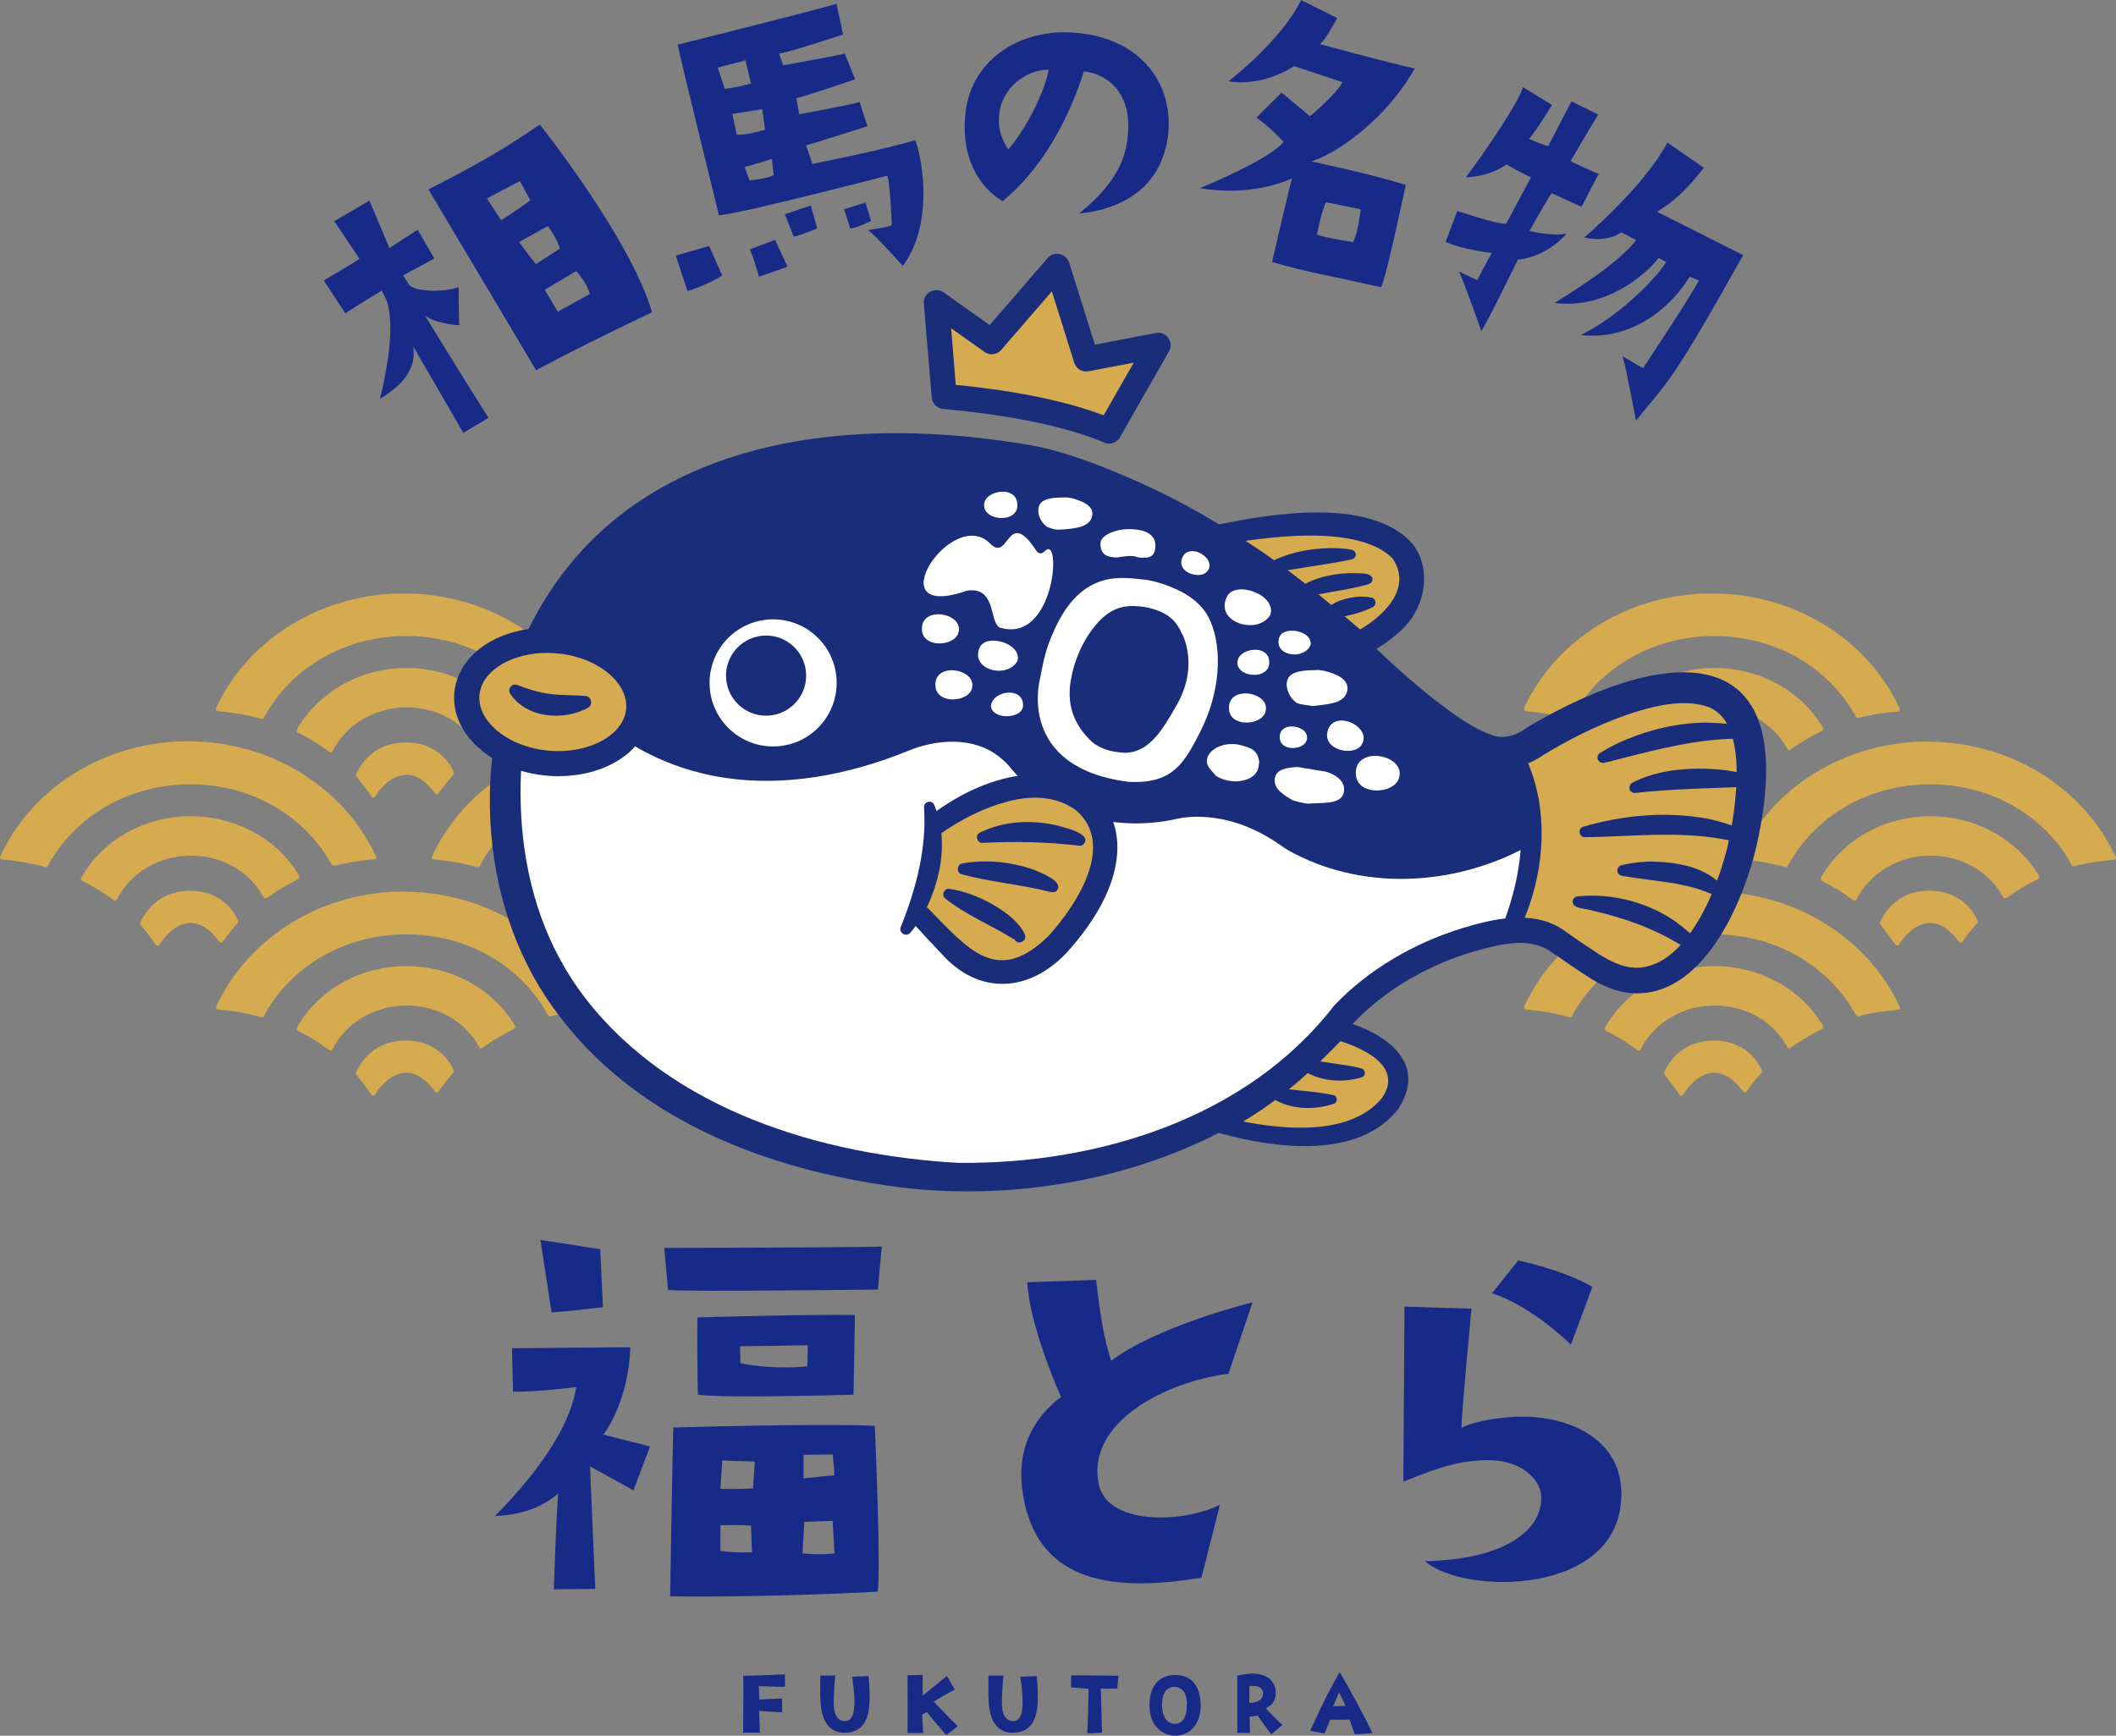
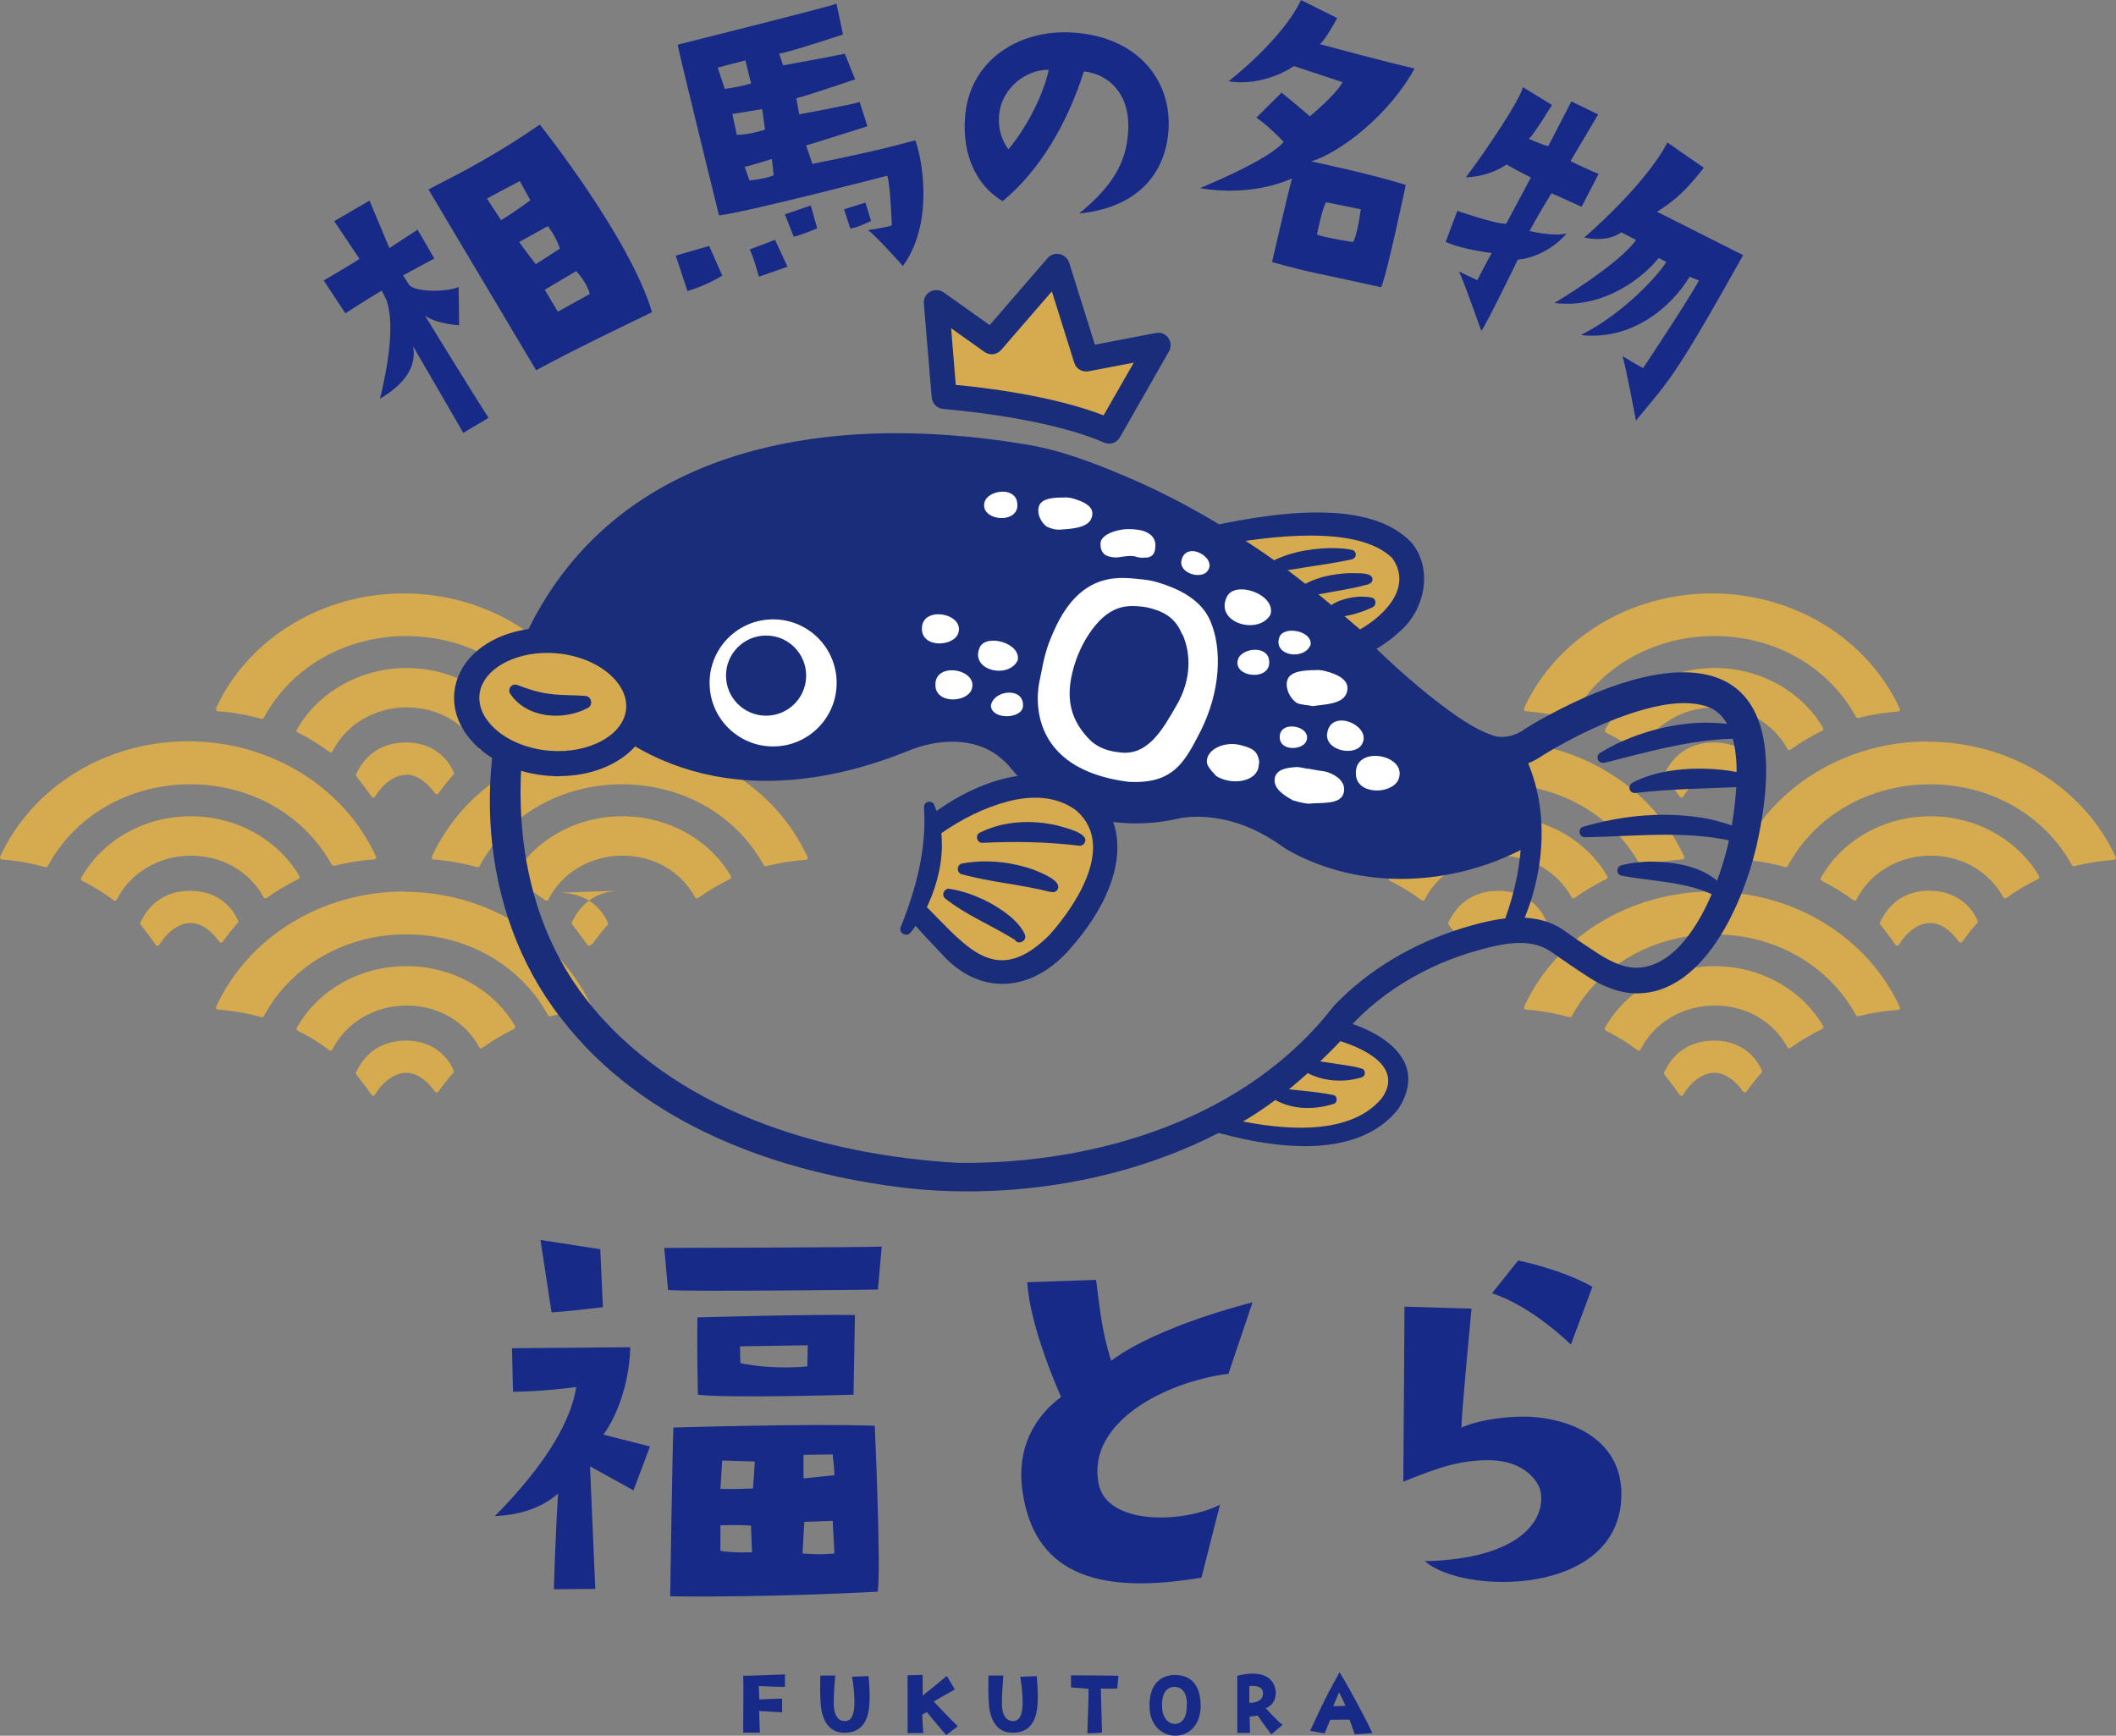
<svg xmlns="http://www.w3.org/2000/svg" id="_レイヤー_2" data-name="レイヤー 2" viewBox="0 0 249.75 204.86">
  <rect x="0" y="0" width="249.75" height="204.86" fill="#808080" stroke="none" />
  <defs>
    <style>
      .cls-1 {
        fill: #fff;
      }

      .cls-2 {
        fill: #172a88;
      }

      .cls-3 {
        fill: #d6aa4e;
      }

      .cls-4 {
        fill: #192d7a;
      }
    </style>
  </defs>
  <g id="_レイヤー_1-2" data-name="レイヤー 1">
    <g>
      <g>
        <path class="cls-2" d="M54.13,33.86l.06,4.53s-2.65-.13-4.04-1.15c0,0,5.56,9.05,7.51,12.08l-2.98,1.77s-5.67-9.81-5.91-10.2c.43,2.61-1.26,4.59-3.92,6.17,1.29-5.29,1.59-9.36.75-11.68l-.55-1.09s-2.64,1.61-4.29,2.69l-2.55-3.88s3.47-2.01,4.22-2.55l-2.98-4.45,4.16-2.42,2.35,5.6,3.33-2.17,1.97,3.4-3.68,1.99.74,1.17c.99.92,4.76.73,5.81.2ZM63.72,14.71s10.66,13.37,13.24,22.14c0,0-9.13,4.35-13.68,6.85l-12.71-21.34c4.18-2.14,8.15-4.21,13.15-7.66ZM59.13,25.99c1.44-.85,3.47-2.35,3.47-2.35l-1.25-2.27-3.88,2.06,1.67,2.56ZM64.66,26.69l-3.37,1.86c.34.58,1.95,2.63,1.95,2.63l2.85-1.84c-.5-1.5-1.43-2.65-1.43-2.65ZM68,32l-3.7,2.2,1.54,2.59,3.77-2.09c-.3-1.33-1.6-2.7-1.6-2.7Z" />
        <path class="cls-2" d="M79.76,30.17l3.94-1.14,1.55,3.49s-1.67,1.1-4.11,1.83l-1.38-4.18ZM79.99,5.27S98.2.73,98.73.43l.77,3.64s-6.61,2.19-7.54,2.25l.47,1.39s5.69-1.02,7.28-1.37l1.22,3.02s-5.8,1.99-6.94,2.23l.34,1.9s6.68-1.22,7.13-1.46l.92,2.87s-6.59,2.1-7.24,2.26l.75,2.18c7.39-1.48,9.52-2.09,12.15-2.78.92,2.53,2.11,9.94-1.47,14.83,0,0-3.46-3.88-4.14-4.23,0,0,2.45-.35,2.83-.57,0,0-.17-4.87-.54-5.85,0,0-16.96,4.4-19.86,4.68,0,0-4.62-18.75-4.88-20.15ZM84.71,7.98l.83,2.51c1.71-.21,3.11-.64,3.11-.64l-.67-2.72-3.28.85ZM89.96,12.88l-3.52.57.52,2.46c1.51.01,3.34-.61,3.34-.61l-.34-2.41ZM91.11,18.76s-2.95.94-3.22.92l.57,1.62s1.94-.18,2.86-.62l-.22-1.93ZM92.95,31.48l-3.37,1.18c-.82-2.81-.76-2.4-1.09-3.22l2.99-1.13,1.47,3.17ZM96.45,26.95s-1.83.8-2.77.98l-1.04-2.63,3.06-1.05.75,2.7ZM102.15,23.91l.66,2.16s-1.65.84-2.45.9l-.73-2.27,2.52-.79Z" />
        <path class="cls-2" d="M133.17,14.89c.06-3.89-2.36-6.16-5.24-6.46-1.95,6.18-5.27,11.77-9.59,15.31-2.88-1.68-4.79-5.2-4.44-9.84.44-6.65,6.19-10.39,12.5-10.07,7.9.41,12.02,5.69,11.5,11.79-.52,5.6-4.38,8.97-10.53,9.58,4.53-3.7,5.75-6.71,5.81-10.31ZM123.78,8.24c-2.01-.09-5.15,1.49-5.79,4.83-.3,1.8.15,3.35,1.03,4.56,2.48-2.96,4.29-7.01,4.76-9.39Z" />
        <path class="cls-2" d="M151.49,16.73s-1.54-1.69-3.2-2.85l2.97-2.95s2.81,2.29,3.34,2.8c0,0,3.14-2.61,3.86-4.03l-5.74-1.9s-3.41,2.46-7.72,1.8c0,0,6.29-4.84,8.56-9.59l4.27,2.12s-1.44,2.67-2.05,3.08c0,0,8.03,2.18,11.18,2.87-2.94,5.41-8.66,9.86-12.19,10.97,0,0,7.36,1.55,11.15,2.78,0,0-2.25,10.72-2.91,12.07-8.16-1.82-8.12-1.64-12.87-2.97,0,0,1.84-8.03,2.36-9.88,0,0-4.48,2.26-10.87,1.15,0,0,8.2-3.32,9.87-5.46ZM155.44,27.7c1.15.4,4.26.87,4.26.87.54-.86.91-3.87.91-3.87l-4.1-.83c-.5.87-1.07,3.83-1.07,3.83Z" />
        <path class="cls-2" d="M177.77,26.41l2.92-5.46s-1.24-.6-2.88-1.54c0,0-1.81,1.41-4.79,1.52,2.59-3.46,6.33-9.06,6.73-10.64l3.43,2.1s-2.14,3.5-2.73,4c0,0,1.84.81,2.29.85l2.73-5.27,3.16,1.54-3.27,5.51s2.71,1.31,3.33,1.49l-2.02,3.9s-3.23-1.48-3.55-1.6c0,0-1.42,2.28-2.59,4.45,0,0,2.83.71,4.37.29-.7.91-2.86,2.8-5.75,3.1,0,0-3.73,7.67-4.31,8.41,0,0-1.94-5.52-2.63-7.01l2.15,1.02s1.27-2.45,1.71-3.21c0,0-3.34-.36-5.44-1.31l1.38-3.66s4.47,1.56,5.76,1.52ZM205.74,30.11c-8.44,15.12-8.88,14.89-12.65,19.53,0,0-1.13-6.09-1.58-7.6,0,0,2.15,1.3,2.43,1.4,0,0,5.5-8.26,6.58-10.34l-1.1-.43c-2.28,3.76-6.97,7.55-12.83,6.87,5.01-2.49,9.28-7.2,10.07-8.63l-.89-.46c-1.66,2.11-6.33,6.05-12.3,5.31,0,0,7.54-4.48,9.64-7.44l-1.75-.9s-1.49,1.25-4.37.61c0,0,7.15-6.09,9.81-11.21l4.3,2.98c-2.21,2.81-3.31,3.75-5.51,5.2,0,0,9.38,4.71,10.16,5.12Z" />
      </g>
      <path class="cls-3" d="M56.56,88.41s.09.12.17.12.14,0,.19-.05c1.19-.85,2.45-1.59,3.75-2.23.07-.02.12-.09.12-.14v-.19c-2.56-4.37-7.48-7.08-12.82-7.08s-10.42,2.8-12.94,7.29c-.02.05-.05.12,0,.19s.07.12.12.14c1.33.66,2.56,1.42,3.73,2.3.05.02.09.05.14.05h.05c.07,0,.14-.07.17-.12,1.57-3.16,4.99-5.2,8.74-5.2s6.93,1.88,8.6,4.92Z" />
      <path class="cls-3" d="M47.96,91.43c1.16,0,2.37.78,3.4,2.23.05.07.12.09.19.09h0s.14-.05.19-.09c.45-.64,1.23-1.64,1.78-2.23.07-.07.07-.17.05-.26-.95-2.21-3.06-3.54-5.6-3.54-2.75,0-4.75,1.26-5.94,3.73-.05.09-.02.19.02.26.43.52,1.4,1.8,1.8,2.4.05.07.12.12.21.12h0s.17-.05.21-.12c1.02-1.64,2.37-2.56,3.68-2.56v-.02Z" />
      <path class="cls-3" d="M25.52,83.59s-.02.17,0,.24c.05.07.12.12.19.12,1.76.12,3.49.43,5.15.9h.07c.09,0,.17-.05.21-.12,3.18-5.96,9.62-9.66,16.81-9.66s13.51,3.66,16.74,9.55c.05.09.17.14.28.12,1.5-.4,3.09-.64,4.68-.76.07,0,.14-.05.19-.12s.05-.17,0-.24c-3.8-8.24-12.51-13.58-22.18-13.58s-18.38,5.32-22.18,13.58l.02-.02Z" />
      <path class="cls-3" d="M22.51,96.34c-5.46,0-10.42,2.8-12.94,7.29-.02.05-.05.12,0,.19,0,.07.07.12.12.14,1.33.66,2.56,1.42,3.73,2.3.05.02.09.05.14.05h.05c.07,0,.14-.07.17-.12,1.57-3.16,4.99-5.2,8.74-5.2s6.93,1.88,8.6,4.92c.02.07.09.12.17.12s.14,0,.19-.05c1.19-.85,2.45-1.59,3.75-2.23.07-.02.12-.09.12-.14v-.19c-2.56-4.37-7.48-7.08-12.82-7.08Z" />
      <path class="cls-3" d="M26.09,111.26h0s.14-.05.19-.09c.45-.64,1.23-1.64,1.78-2.23.07-.07.07-.17.05-.26-.95-2.21-3.06-3.54-5.6-3.54-2.75,0-4.75,1.26-5.94,3.73-.05.09-.02.19.02.26.43.52,1.4,1.8,1.8,2.4.05.07.14.09.21.12h0s.19-.07.24-.19c1.02-1.59,2.35-2.52,3.66-2.52,1.16,0,2.37.78,3.4,2.23.05.07.12.09.19.1Z" />
      <path class="cls-3" d="M39.22,102.07s.17.14.28.12c1.52-.4,3.09-.64,4.68-.76.07,0,.14-.05.19-.12s.05-.17,0-.24c-3.8-8.24-12.51-13.58-22.18-13.58S3.84,92.83.02,101.09c-.02.07-.02.17,0,.24.05.07.12.12.19.12,1.76.12,3.49.43,5.15.9h.07c.09,0,.17-.05.21-.12,3.18-5.96,9.62-9.66,16.81-9.66s13.51,3.66,16.74,9.55l.02-.05Z" />
      <path class="cls-3" d="M73.44,96.34c-5.46,0-10.42,2.8-12.94,7.29-.02.05-.05.12,0,.19,0,.07.07.12.12.14,1.33.66,2.56,1.42,3.73,2.3.05.02.09.05.14.05h.05c.07,0,.14-.07.17-.12,1.57-3.16,4.99-5.2,8.74-5.2s6.93,1.88,8.6,4.92c.02.07.09.12.17.12s.14,0,.19-.05c1.19-.85,2.45-1.59,3.75-2.23.07-.02.12-.09.12-.14v-.19c-2.56-4.37-7.48-7.08-12.82-7.08Z" />
-       <path class="cls-3" d="M73.44,105.11c-2.75,0-4.75,1.26-5.94,3.73-.05.09-.02.19.02.26.43.52,1.4,1.83,1.8,2.4.05.07.12.12.21.12h0s.17-.05.21-.12c1.02-1.64,2.37-2.56,3.68-2.56,1.16,0,2.37.78,3.4,2.23.05.07.12.09.19.09h0s.14-.05.19-.09c.45-.64,1.23-1.66,1.78-2.23.07-.07.07-.17.05-.26-.97-2.21-3.06-3.54-5.6-3.54v-.02Z" />
+       <path class="cls-3" d="M73.44,105.11c-2.75,0-4.75,1.26-5.94,3.73-.05.09-.02.19.02.26.43.52,1.4,1.83,1.8,2.4.05.07.12.12.21.12h0s.17-.05.21-.12h0s.14-.05.19-.09c.45-.64,1.23-1.66,1.78-2.23.07-.07.07-.17.05-.26-.97-2.21-3.06-3.54-5.6-3.54v-.02Z" />
      <path class="cls-3" d="M73.16,87.51c-9.66,0-18.38,5.32-22.18,13.58-.02.07-.02.17,0,.24.05.07.12.12.19.12,1.76.12,3.49.43,5.15.9h.07c.09,0,.17-.05.21-.12,3.18-5.96,9.62-9.66,16.81-9.66s13.51,3.66,16.74,9.55c.05.09.17.14.28.12,1.52-.4,3.09-.64,4.68-.76.07,0,.14-.05.19-.12s.05-.17,0-.24c-3.8-8.24-12.51-13.58-22.18-13.58l.02-.02Z" />
      <path class="cls-3" d="M47.96,114.03c-5.46,0-10.42,2.8-12.94,7.29-.02.05-.05.12,0,.19s.07.12.12.14c1.33.66,2.56,1.42,3.73,2.3.05.02.09.05.14.05h.05c.07,0,.14-.07.17-.12,1.57-3.16,4.99-5.2,8.74-5.2s6.93,1.88,8.6,4.92c.02.07.09.12.17.12s.14,0,.19-.05c1.19-.85,2.45-1.59,3.75-2.23.07-.02.12-.09.12-.14v-.19c-2.56-4.37-7.48-7.08-12.82-7.08Z" />
      <path class="cls-3" d="M47.96,122.82c-2.75,0-4.75,1.26-5.94,3.73-.05.09-.02.19.02.26.43.52,1.4,1.8,1.8,2.4.05.07.14.12.21.12.12,0,.19-.07.24-.19,1.02-1.59,2.35-2.52,3.66-2.52,1.16,0,2.37.78,3.4,2.23.05.07.12.09.19.09h0s.14-.05.19-.09c.45-.64,1.23-1.64,1.78-2.23.07-.07.07-.17.05-.26-.95-2.21-3.06-3.54-5.6-3.54Z" />
      <path class="cls-3" d="M47.7,105.22c-9.66,0-18.38,5.32-22.18,13.58-.02.07-.02.17,0,.24.05.07.12.12.19.12,1.76.12,3.49.43,5.15.9h.07c.09,0,.17-.05.21-.12,3.18-5.96,9.62-9.66,16.81-9.66s13.51,3.66,16.74,9.55c.05.09.17.14.28.12,1.52-.4,3.09-.64,4.68-.76.07,0,.14-.05.19-.12s.05-.17,0-.24c-3.8-8.24-12.51-13.58-22.18-13.58l.02-.02Z" />
      <path class="cls-3" d="M210.96,88.41s.09.12.17.12.14,0,.19-.05c1.19-.85,2.45-1.59,3.75-2.23.07-.02.12-.09.12-.14v-.19c-2.56-4.37-7.48-7.08-12.82-7.08s-10.42,2.8-12.94,7.29c-.02.05-.05.12,0,.19s.07.12.12.14c1.33.66,2.56,1.42,3.73,2.3.05.02.09.05.14.05h.05c.07,0,.14-.07.17-.12,1.57-3.16,4.99-5.2,8.74-5.2s6.93,1.88,8.6,4.92Z" />
      <path class="cls-3" d="M202.36,91.43c1.16,0,2.37.78,3.4,2.23.05.07.12.09.19.09h0s.14-.05.19-.09c.45-.64,1.23-1.64,1.78-2.23.07-.07.07-.17.05-.26-.95-2.21-3.06-3.54-5.6-3.54-2.75,0-4.75,1.26-5.94,3.73-.05.09-.02.19.02.26.43.52,1.4,1.8,1.8,2.4.05.07.12.12.21.12h0s.17-.05.21-.12c1.02-1.64,2.37-2.56,3.68-2.56v-.02Z" />
      <path class="cls-3" d="M179.9,83.59s-.02.17,0,.24c.05.07.12.12.19.12,1.76.12,3.49.43,5.15.9h.07c.09,0,.17-.05.21-.12,3.18-5.96,9.62-9.66,16.81-9.66s13.51,3.66,16.74,9.55c.05.09.17.14.28.12,1.5-.4,3.09-.64,4.68-.76.07,0,.14-.05.19-.12.05-.07.05-.17,0-.24-3.8-8.24-12.51-13.58-22.18-13.58s-18.38,5.32-22.18,13.58l.02-.02Z" />
      <path class="cls-3" d="M176.88,96.34c-5.46,0-10.42,2.8-12.94,7.29-.02.05-.05.12,0,.19,0,.07.07.12.12.14,1.33.66,2.56,1.42,3.73,2.3.05.02.09.05.14.05h.05c.07,0,.14-.07.17-.12,1.57-3.16,4.99-5.2,8.74-5.2s6.93,1.88,8.6,4.92c.02.07.09.12.17.12s.14,0,.19-.05c1.19-.85,2.45-1.59,3.75-2.23.07-.02.12-.09.12-.14v-.19c-2.56-4.37-7.48-7.08-12.82-7.08Z" />
      <path class="cls-3" d="M180.47,111.26h0s.14-.05.19-.09c.45-.64,1.23-1.64,1.78-2.23.07-.07.07-.17.05-.26-.95-2.21-3.06-3.54-5.6-3.54-2.75,0-4.75,1.26-5.94,3.73-.05.09-.02.19.02.26.43.52,1.4,1.8,1.8,2.4.05.07.14.09.21.12h0s.19-.07.24-.19c1.02-1.59,2.35-2.52,3.66-2.52,1.16,0,2.37.78,3.4,2.23.05.07.12.09.19.1Z" />
      <path class="cls-3" d="M193.62,102.07s.17.14.28.12c1.52-.4,3.09-.64,4.68-.76.07,0,.14-.05.19-.12s.05-.17,0-.24c-3.8-8.24-12.51-13.58-22.18-13.58s-18.38,5.32-22.18,13.58c-.02.07-.02.17,0,.24.05.07.12.12.19.12,1.76.12,3.49.43,5.15.9h.07c.09,0,.17-.05.21-.12,3.18-5.96,9.62-9.66,16.81-9.66s13.51,3.66,16.74,9.55l.02-.02Z" />
      <path class="cls-3" d="M227.84,96.34c-5.46,0-10.42,2.8-12.94,7.29-.02.05-.05.12,0,.19,0,.07.07.12.12.14,1.33.66,2.56,1.42,3.73,2.3.05.02.09.05.14.05h.05c.07,0,.14-.07.17-.12,1.57-3.16,4.99-5.2,8.74-5.2s6.93,1.88,8.6,4.92c.02.07.09.12.17.12s.14,0,.19-.05c1.19-.85,2.45-1.59,3.75-2.23.07-.02.12-.09.12-.14v-.19c-2.56-4.37-7.48-7.08-12.82-7.08Z" />
      <path class="cls-3" d="M227.84,105.11c-2.75,0-4.75,1.26-5.94,3.73-.05.09-.02.19.02.26.43.52,1.4,1.83,1.8,2.4.05.07.12.12.21.12h0s.17-.05.21-.12c1.02-1.64,2.37-2.56,3.68-2.56,1.16,0,2.37.78,3.4,2.23.05.07.12.09.19.09h0s.14-.05.19-.09c.45-.64,1.23-1.66,1.78-2.23.07-.07.07-.17.05-.26-.97-2.21-3.06-3.54-5.6-3.54v-.02Z" />
      <path class="cls-3" d="M227.56,87.51c-9.66,0-18.38,5.32-22.18,13.58-.02.07-.02.17,0,.24.05.07.12.12.19.12,1.76.12,3.49.43,5.15.9h.07c.09,0,.17-.05.21-.12,3.18-5.96,9.62-9.66,16.81-9.66s13.51,3.66,16.74,9.55c.05.09.17.14.28.12,1.52-.4,3.09-.64,4.68-.76.07,0,.14-.05.19-.12.05-.07.05-.17,0-.24-3.8-8.24-12.51-13.58-22.18-13.58l.02-.02Z" />
      <path class="cls-3" d="M202.36,114.03c-5.46,0-10.42,2.8-12.94,7.29-.02.05-.05.12,0,.19s.07.12.12.14c1.33.66,2.56,1.42,3.73,2.3.05.02.09.05.14.05h.05c.07,0,.14-.07.17-.12,1.57-3.16,4.99-5.2,8.74-5.2s6.93,1.88,8.6,4.92c.02.07.09.12.17.12s.14,0,.19-.05c1.19-.85,2.45-1.59,3.75-2.23.07-.02.12-.09.12-.14v-.19c-2.56-4.37-7.48-7.08-12.82-7.08Z" />
      <path class="cls-3" d="M202.36,122.82c-2.75,0-4.75,1.26-5.94,3.73-.05.09-.02.19.02.26.43.52,1.4,1.8,1.8,2.4.05.07.14.12.21.12.12,0,.19-.07.24-.19,1.02-1.59,2.35-2.52,3.66-2.52,1.16,0,2.37.78,3.4,2.23.05.07.12.09.19.09h0s.14-.05.19-.09c.45-.64,1.23-1.64,1.78-2.23.07-.07.07-.17.05-.26-.95-2.21-3.06-3.54-5.6-3.54Z" />
      <path class="cls-3" d="M202.08,105.22c-9.66,0-18.38,5.32-22.18,13.58-.02.07-.02.17,0,.24.05.07.12.12.19.12,1.76.12,3.49.43,5.15.9h.07c.09,0,.17-.05.21-.12,3.18-5.96,9.62-9.66,16.81-9.66s13.51,3.66,16.74,9.55c.05.09.17.14.28.12,1.52-.4,3.09-.64,4.68-.76.07,0,.14-.05.19-.12s.05-.17,0-.24c-3.8-8.24-12.51-13.58-22.18-13.58l.02-.02Z" />
      <path class="cls-2" d="M58.39,178.96c6.51-6.58,9.07-11.64,9.62-15.25,0,0-4.06.55-7.46.55l-.12-5.13,13.96-.12c-.12,5.06-2.11,8.95-3.18,10.31,0,0,3.02.78,5.51,1.4l-1.95,5.18c-2.74-1.52-4.45-2.46-5.13-2.83l.62,14.46-4.89.05s.21-6.91.5-11.3c-2.07,1.83-4.84,2.56-7.5,2.66l.02.02ZM63.8,146.35l7.05,1.09.31,6.84c-2.3.26-3.66.45-6.06.62l-1.31-8.57v.02ZM104.07,147.14l-.45,5.06s-22.49.28-24.77.05l-.45-4.96s24.6-.05,25.65-.17l.02.02ZM103.58,187.86s-12.42.71-24.48.55c0,0,.28-18.09.38-19.92,0,0,16.48-.5,23.77-.21,0,0,.78,17.6.33,19.59ZM82.37,164.61s-.12-5.34-.05-9.12c0,0,13.01-.38,18.59-.28l-.17,9.4s-15.03.45-18.36,0h-.02ZM89.09,172.5l-3.85-.12-.21,3.35c1.83.05,3.85-.05,3.85-.05l.21-3.18ZM88.76,183.18l-.12-3.11c-1.28-.12-3.61-.05-3.61-.05v3.02c1.57.28,3.73.17,3.73.17v-.02ZM87.38,160.89c4.06.83,7.91.38,7.91.38l.05-2.49-8,.12.05,1.99ZM98.49,183.35l-.21-3.85-3.35.12-.21,3.73c2.23.21,3.78,0,3.78,0ZM98.49,174.11c0-.66-.21-2.45-.21-2.45l-3.44.05v2.78c2.11-.21,3.68-.38,3.68-.38h-.02Z" />
      <path class="cls-2" d="M147.82,153.76l-2.83,8.38c-7.53.97-16.67,5.75-15.34,12.87.85,5.01,9.85,4.84,14.34,2.59l-2.18,8.6c-11.56,1.95-19.45-.02-21.06-9.76-.97-5.7,1.61-9.43,4.49-11.56,0,0-3.7-8.15-3.99-13.54l8.12-.28c.52,4.2.81,6.51,1.78,9.55,5.53-4.16,16.65-6.89,16.65-6.89l.02.05Z" />
      <path class="cls-2" d="M173.68,154.47s-1.19,12.42-1.19,14.03c2.09-.97,5.91-1.45,8.48-1.26,5.13.4,10.4,3.04,10.4,9.09,0,12.21-18.81,11.9-23.18,7.93,10.9-.24,14.15-4.65,13.68-8-.14-1.33-1.88-3.85-6.03-3.92-3.25,0-5.56.64-10.21,2.54,0,0,.14-18.36.14-20.66,0,0,7.91.24,7.91.24ZM185.41,158.7s-4.49-4.49-9.31-6.06l3.09-3.87s5.15,1.04,8.76,3.11l-2.54,6.82Z" />
      <path class="cls-2" d="M87.76,197.79s2.97-.07,4.89-.17v1.47c-1.54,0-2.33-.07-3.09-.09l.07,1.59s1.59-.09,2.68-.12v1.64s-2.49-.17-2.71-.17l.09,2.56h-1.97c0-3.09.05-5.25,0-6.77l.02.05Z" />
      <path class="cls-2" d="M102.51,197.81c.14,1.42.17,2.61.09,3.49-.19,2.26-1.23,3.16-2.83,3.21-1.8.05-2.73-1.28-2.9-3.35-.09-1.02-.07-2.45-.05-3.4h1.76s-.21,2.26-.17,3.54c.07,1.38.69,1.9,1.42,1.83.74-.07,1.02-.9,1.02-2.26,0-.9-.12-1.99-.28-2.97l1.9-.07.02-.02Z" />
      <path class="cls-2" d="M113.03,203.75l-1.35,1.04s-2.07-2.4-2.28-2.73l-.55.31s.07,1.52.12,2.18h-1.85s.02-5.53,0-6.82l1.78-.05v2.45s1.88-1.5,2.85-2.33l.95,1.61s-1.33.71-2.49,1.42c0,0,1.73,1.85,2.83,2.9Z" />
      <path class="cls-2" d="M122.36,197.81c.14,1.42.17,2.61.09,3.49-.19,2.26-1.23,3.16-2.83,3.21-1.8.05-2.73-1.28-2.9-3.35-.09-1.02-.07-2.45-.05-3.4h1.76s-.21,2.26-.17,3.54c.07,1.38.69,1.9,1.42,1.83.74-.07,1.02-.9,1.02-2.26,0-.9-.12-1.99-.28-2.97l1.9-.07.02-.02Z" />
      <path class="cls-2" d="M129.93,199.36l.14,5.13s-.93.09-1.73.09c0,0,.17-4.73.14-5.25,0,0-1.54-.14-2.07-.17v-1.42s4.2,0,5.6.05l-.14,1.5s-1.57.05-1.95,0v.07Z" />
      <path class="cls-2" d="M141.71,201.06c.09,1.92-.81,3.4-2.37,3.73-1.61.36-3.54-.71-3.66-3.18-.14-3.25,1.76-3.92,2.99-3.92,1.26.02,2.9.5,3.04,3.37ZM140.1,201.16c-.02-1.09-.36-2.07-1.57-2.07-1.09.12-1.4,1.07-1.38,2.3.02,1.02.45,1.95,1.4,2.07.71.07,1.59-.45,1.52-2.28l.02-.02Z" />
      <path class="cls-2" d="M151.38,203.58l-1.33,1.12s-1.38-1.83-1.59-2.21l-.97.12.05,1.92h-1.5v-6.74c2.3-.59,4.06-.19,4.49,1.52.19.95-.14,1.92-1.14,2.3,0,0,1.45,1.61,1.99,1.97ZM149.07,199.76c-.05-.55-.52-.85-1.61-.76v1.99c.88,0,1.69-.36,1.61-1.23Z" />
      <path class="cls-2" d="M158.12,197.38c1.28,2.09,3.18,5.7,3.87,7.17,0,0-1.57.14-2.09.14,0,0-.36-1.04-.62-1.73,0,0-.95,0-2.28.02l-.66,1.61s-1-.17-1.71-.31c2.21-4.75,2.3-4.75,3.49-6.93v.02ZM158.81,201.33c-.31-.71-.76-1.59-.76-1.59l-.69,1.64c.74,0,1.45-.05,1.45-.05Z" />
-       <path class="cls-3" d="M178.52,88.53s23.82-13.11,26.83-4.16c0,0,6.25,26.74-12.25,30.68,0,0-3.47,1.33-9.47-4.08,0,0-1.71-2.68-5.08-1.85,0,0,4.87-10.26,0-20.59h-.02Z" />
-       <path class="cls-1" d="M62.99,75.75c-5.2,13.96-2.9,25.5-2.9,25.5,6.32,37.61,53.33,37.78,53.33,37.78,29.45,0,42.7-16.34,42.7-16.34,8.03-10.95,21.11-12.63,21.11-12.63,0,0,7.03-8.86,1.23-21.51-3.02,2.09-3.02,0-3.02,0-5.84-1.9-15.72-12.25-15.72-12.25-20.35-20.11-39.09-22.2-39.09-22.2-48.11-6.86-57.7,21.68-57.7,21.68" />
      <path class="cls-4" d="M181.06,98.01c-15.96,9.26-28.59.93-28.59.93-7.41-5.56-13.96-3.7-13.96-3.7-12.25,2.47-18.12-5.56-18.12-5.56-5.56-7.1-13.84-2.35-13.84-2.35-8.45,3.02-12.68,3.18-12.68,3.18-19.88,2.47-29.54-14.94-29.54-14.94,0,0,4.56-22.89,45.24-21.97,0,0,24.67-3.09,52.41,24.98,0,0,8.34,9.71,16.5,9.95,0,0,2.47,5.15,2.54,9.47h.05Z" />
      <path class="cls-4" d="M65.44,75.04c5.89,10.23,17.64,15.89,29.33,14.11,4.68-.62,9.28-2.42,13.49-3.89,4.49-1.33,9.9-.47,13.04,3.25,3.97,4.96,10.83,6.63,16.93,5.32.31-.07.97-.19,1.52-.24,4.8-.45,9.59,1.28,13.39,4.11,8.31,4.94,19.07,4.01,27.28-.76l1.26,2.16c-8.34,5.11-19.16,6.29-28.12,2.04-.66-.33-1.42-.69-2.04-1.12-2.28-1.66-4.92-2.94-7.69-3.4-1.64-.28-3.44-.33-5.03.05-6.84,1.52-14.75-.31-19.38-5.87-.43-.55-.81-.93-1.33-1.35-3.02-2.56-7.55-2.26-11.02-.78-14.46,5.82-29.42,5.01-40.16-7.36-1.38-1.59-2.59-3.23-3.63-5.18l2.16-1.09h0Z" />
      <path class="cls-4" d="M179.35,88.03c3.06,5.34,3.23,11.83,1.54,17.62-.36,1.28-.9,2.66-1.45,3.85-.21.5-.81.74-1.31.52-.52-.21-.74-.81-.55-1.31.24-.83.55-1.61.78-2.45,1.19-4.06,1.59-8.38.81-12.54-.31-1.61-.81-3.35-1.52-4.8-.55-1.09,1.04-1.97,1.69-.93h0v.02Z" />
      <circle class="cls-1" cx="91.25" cy="80.6" r="7.5" />
      <circle class="cls-4" cx="90.42" cy="79.74" r="4.73" />
      <path class="cls-4" d="M61.85,75.37c10.57-23.08,36.19-26.69,58.77-22.99,4.35.66,8.22,2.14,12.18,3.82,10.33,4.37,19.69,10.83,27.76,18.52,2.87,2.85,5.89,5.65,9.07,8.1,1.97,1.5,4.2,3.16,6.46,3.94,1.21.5,2.83.09,3.92-.74l.57-.36.52-.31c15.77-9.05,31.2-10.19,26.5,13.18-1.33,6.91-6.1,18.88-14.56,18.71-2.09,0-4.3-1.09-5.41-1.83-1.23-.76-3.3-2.21-4.51-3.04-2.75-1.97-6.55-.81-9.64.07-6.25,1.95-12.06,5.65-15.96,10.95-12.23,13.44-32.63,18.74-50.3,16.86-15.32-1.78-31.3-7.43-41.03-20.11-9.83-12.61-10.64-30.56-4.35-44.88.28-.64,1.02-.93,1.64-.66.59.26.9.93.69,1.52-4.27,13.77-4.18,29.97,4.96,41.75,10.21,13.18,27.83,18.47,43.98,19.38,16.36.17,34.05-5.2,44.36-18.57,4.13-4.32,9.43-7.36,15.08-9.12,3.7-1.12,8.19-2.18,11.75.05,1.28.9,2.64,1.85,3.97,2.71,1.42.95,3.18,1.9,4.82,1.9,6.44.02,10.35-10.95,11.23-16.34.71-4.01,1.9-13.2-3.06-14.56-2.52-.74-5.51-.12-8.07.66-3.51,1.09-6.98,2.75-10.21,4.63l-.9.55c-3.99,2.73-7.77,1.35-11.23-1-5.3-3.49-9.62-8.12-14.06-12.56-8.26-7.88-17.9-14.72-28.88-18.21-7.69-2.4-15.96-2.71-23.89-2.47-14.2.64-30.11,5.11-38.18,17.69-.66,1.07-1.31,2.33-1.71,3.49-.5,1.54-2.85.76-2.28-.81h0v.07Z" />
      <ellipse class="cls-3" cx="65.23" cy="82.86" rx="7.24" ry="10.16" transform="translate(-23.64 139.63) rotate(-84.36)" />
      <path class="cls-4" d="M65.99,91.62c-.81,0-1.61-.07-2.45-.19-3.68-.57-6.79-2.33-8.55-4.84-1.21-1.73-1.64-3.66-1.26-5.56.97-4.75,6.77-7.72,13.18-6.74,3.68.57,6.79,2.33,8.55,4.84,1.21,1.73,1.64,3.66,1.26,5.56-.85,4.13-5.34,6.91-10.73,6.91v.02ZM64.58,77.06c-3.94,0-7.39,1.88-7.93,4.56-.28,1.38.26,2.54.78,3.28,1.28,1.83,3.73,3.18,6.58,3.61,4.68.71,9.19-1.31,9.83-4.42h0c.28-1.38-.26-2.54-.78-3.28-1.28-1.83-3.73-3.18-6.58-3.61-.64-.09-1.28-.14-1.9-.14Z" />
      <path class="cls-4" d="M205.26,87.18c-4.68,0-9.4,1.19-13.92,2.35-.69.17-1.35.38-2.04.5-.33.07-.69-.17-.74-.5-.05-.26.07-.52.28-.66.62-.38,1.23-.71,1.88-1.04,3.25-1.54,6.82-2.47,10.45-2.54.85.02,5.32,0,4.84,1.42-.09.33-.43.5-.74.45h0l-.02.02Z" />
      <path class="cls-4" d="M205.64,99.57c-6.01-1.71-12.42-.83-18.59-.76-.71,0-.85-1.04-.19-1.23,4.73-1.38,9.78-1.85,14.68-.95.83.17,5.87,1.33,5.01,2.71-.19.31-.57.36-.9.21h0v.02Z" />
      <path class="cls-4" d="M206.4,92.85c-4.32.19-9.05.24-13.37.74-.36.05-.69-.21-.71-.57-.02-.26.12-.5.33-.62,2.14-1.14,4.54-1.54,6.91-1.66,2.37-.07,4.73.09,7.01.78.36.12.55.5.45.85-.09.28-.36.47-.64.47h.02Z" />
-       <path class="cls-4" d="M199.68,112.42c-3.44-2.49-7.58-3.99-11.71-4.94-.66-.28-2.56-.14-2.33-1.23.07-.26.28-.43.55-.45.66-.07,1.33-.09,1.99-.09,3.37.07,6.72,1.09,9.52,3.02.66.5,4.04,2.9,2.83,3.78-.26.19-.62.14-.85-.05h0v-.02Z" />
      <path class="cls-4" d="M202.62,105.82c-3.44-1.78-7.48-1.76-11.23-2.47-.36-.07-.57-.43-.47-.76.05-.24.24-.43.47-.47,1.04-.26,2.09-.38,3.16-.43,3.23,0,7.03.57,9.14,3.32.36.5-.21,1.19-.76.95l-.28-.12h0l-.02-.02Z" />
      <path class="cls-3" d="M143.78,132.67s14.15,4.44,19.97-2.02c0,0,5.39-5.94-5.89-9.12,0,0-7.46,8.26-14.06,11.14h-.02Z" />
      <path class="cls-4" d="M144.75,132.63c.05-.31-.31-.81-.64-.85h.07s.31.09.38.12c5.58,1.33,14.51,2.59,18.55-2.3,2.66-3.82-2.47-6.06-5.58-6.91l1.19-.33c-3.92,4.11-8.15,7.98-13.18,10.66-.19.09-.28-.28-.78-.36h0v-.02ZM142.81,132.7c.31-.4.78-.97,1.35-1.31l1.12-.64c4.58-2.78,8.57-6.58,12.18-10.52,5.11,1.16,11.42,4.68,7.58,10.66-4.75,6.01-14.53,4.65-21.02,2.87l-.26-.07-.14-.05c-.45-.07-.85-.57-.83-.97h0l.02.02Z" />
      <path class="cls-4" d="M150.26,128.31c2.35.4,4.77.45,7.1.93.52.09.55.88.07,1.04-2.54.83-5.56.69-7.74-1-.47-.43,0-1.14.57-.95h0v-.02Z" />
      <path class="cls-4" d="M153.87,124.98c1.21.19,3.89.57,5.06.76.59.09,1.19.19,1.78.38.5.12.52.9,0,1.04-2.47.74-5.34.43-7.43-1.19-.47-.4,0-1.14.57-.97h0l.02-.02Z" />
      <path class="cls-4" d="M69.41,83.54c-2.9,1.57-7.24,1.26-9.19-1.66-.21-.33-.12-.76.21-.97.21-.14.45-.14.66-.05,1.31.5,2.47.88,3.82,1.04,1.38.19,2.75.12,4.18.24.74.05.93,1.09.31,1.4h0Z" />
      <path class="cls-3" d="M143.42,63.24s17.24-4.04,22.16,1.9c0,0,4.46,5.91-5.25,10.95,0,0-10.99-9.93-16.91-12.85Z" />
      <path class="cls-4" d="M142.24,63.15c0-.28.21-.74.57-.95.52-.24.31-.12.45-.17.12-.02.38-.09.52-.12,6.44-1.31,17.9-3.23,22.89,2.21,2.54,3.23,1.42,7.96-1.47,10.42-1.52,1.45-3.25,2.37-5.03,3.3-4.8-4.3-9.69-8.6-15.06-12.21l-1.09-.69c-.66-.31-1.42-1.16-1.73-1.8h-.05ZM144.63,63.38c.24-.07.45-.26.5-.43.07-.14.05-.24.09-.21,5.82,3.44,10.99,7.81,16.08,12.23l-1.64-.21c3.32-1.64,7.24-5.2,4.68-8.88-4.13-4.08-14.94-2.52-20.37-1.54l-.14.02h-.09s-.05.07.36-.14c.33-.19.52-.59.55-.85h0v.02Z" />
      <path class="cls-4" d="M159.57,66.02c-2.35.5-4.92.83-7.29,1.23-.81.12-1.61.28-2.47.38-.28.02-.57-.17-.59-.47,0-.21.07-.4.24-.52,2.23-1.38,4.92-1.88,7.5-1.95.88,0,1.73.02,2.61.21.31.07.5.36.45.66-.05.24-.24.4-.45.45h0Z" />
      <path class="cls-4" d="M161.52,68.96c-1.35.38-2.71.62-4.04.85l-1.99.36c-.66.12-1.35.26-2.07.36-.28.05-.57-.17-.59-.47-.02-.19.05-.38.21-.5,1.8-1.35,4.08-1.83,6.29-1.92.66.07,2.83-.21,2.66.85-.05.21-.21.38-.43.43h0l-.05.05Z" />
      <path class="cls-4" d="M162.04,71.65c-1.66.83-3.4,1.14-5.2,1.38-.31.02-.57-.19-.62-.5,0-.14.02-.28.12-.4,1.02-1.19,2.59-1.59,4.08-1.71.47,0,.97,0,1.47.12.55.09.62.9.12,1.12h.02Z" />
      <path class="cls-3" d="M111.44,46.81s12.04.83,19.47,4.08l5.79-10.14-8.5,1.61-3.42-10.95-7.72,8.93-6.55-4.63.93,11.09Z" />
      <path class="cls-4" d="M130.91,52.36c-.19,0-.4-.05-.59-.12-7.1-3.09-18.85-3.94-18.97-3.97-.74-.05-1.31-.62-1.38-1.35l-.93-11.09c-.05-.57.24-1.12.74-1.4.5-.28,1.12-.26,1.59.07l5.44,3.87,6.84-7.91c.36-.4.9-.59,1.42-.47.52.12.95.5,1.12,1l3.04,9.69,7.2-1.38c.57-.12,1.14.12,1.47.59s.36,1.09.07,1.59l-5.79,10.14c-.26.47-.76.74-1.28.74h.02ZM112.81,45.43c3.11.28,11.3,1.23,17.45,3.59l3.56-6.22-5.34,1.02c-.74.14-1.47-.28-1.69-1.02l-2.64-8.41-5.98,6.91c-.5.57-1.35.69-1.97.24l-3.94-2.8.55,6.7Z" />
      <path class="cls-1" d="M133.28,92.28c5.18.26,6.53-2.28,8.41-5.96,2.35-4.65,2.61-9.69,1.16-13.04-1.04-2.42-3.51-3.75-6.27-4.56-.57-.17-1.14-.28-1.71-.33h0c-2.35-.21-7.2-1.28-10.45,6.01-.93,2.07-1.16,3.06-1.69,5.82,0,0-2.78,10.38,10.5,12.06h.05Z" />
      <path class="cls-4" d="M139.55,74.9c-.71-1.66-1.69-2.52-3.56-3.06-.4-.12-.78-.19-1.16-.24h0c-1.61-.14-3.92-.45-6.41,3.4-.85,1.31-1.64,3.13-1.99,5.03-.47,2.54-.12,4.92,2.18,7.27.64.66,1.73,1.28,3.28,1.47h.07c3.49.62,5.3-2.75,6.86-5.44,1.83-3.11,1.76-6.13.76-8.45l-.02.02Z" />
      <path class="cls-1" d="M135.3,65.83c.83-.14,1.02-.55,1.07-1.35.05-1.07-.69-1.64-1.66-1.88-.62-.14-1.5-.19-2.09-.12-1.5.19-2.71.83-2.73,1.66-.02.9.33,1.47,1.33,1.61,0,0,.45.09.85.02,0,0,1.47-.28,1.97-.07,0,0,.57.21,1.28.09l-.02.02Z" />
      <path class="cls-1" d="M126.97,58.94c1.16.36,2.28.97,1.88,2.16-.4,1.21-2.33,1.31-3.59,1.4-.74.07-1.23-.14-1.69-.33-.69-.47-1.19-1.5-.97-2.33.26-1.09,1.9-1.12,3.04-1.12.4-.05.95.09,1.33.21Z" />
      <path class="cls-1" d="M115.62,76.44c.74-1.71,4.96-.55,4.49,1.52-1.09,2.21-5.63,1.19-4.49-1.52Z" />
      <path class="cls-1" d="M151,75.23c.45-1.4,3.82-.83,3.7.81,0,.05,0,.09-.05.14-.76,1.76-4.37,1.26-3.66-.95Z" />
      <path class="cls-1" d="M120.74,83.38c-.14,1.47-3.56,1.61-3.78,0v-.14c.38-1.88,4.01-2.16,3.78.17v-.02Z" />
      <path class="cls-1" d="M110.44,81.22c-.55-3.3,5.18-2.33,4.23.19-.55,1.42-3.82,1.69-4.23-.19Z" />
-       <path class="cls-1" d="M145.09,83.95c-.55-3.3,5.18-2.33,4.23.19-.55,1.42-3.82,1.69-4.23-.19Z" />
      <path class="cls-1" d="M151.07,87.3c-.4-2.45,3.82-1.71,3.13.14-.4,1.07-2.83,1.23-3.13-.14Z" />
      <path class="cls-1" d="M108.85,74.61c-.55-3.3,5.18-2.33,4.23.19-.55,1.42-3.82,1.69-4.23-.19Z" />
      <path class="cls-1" d="M156.63,86.7c.31-3.35,5.6-.95,4.04,1.26-.88,1.26-4.13.66-4.04-1.26Z" />
      <path class="cls-1" d="M160.07,91.71c-.64-3.92,6.13-2.75,5.01.24-.64,1.71-4.54,1.97-5.01-.24Z" />
      <path class="cls-1" d="M152.68,94.51c-1.02-.59-2.47-1.38-2.21-2.71.21-1,1.4-1.19,2.45-1.26.4-.05.95.14,1.42.19h.09c.66.12,1.33.24,1.99.33.05,0,.09.02.14.05.02,0,.05.02.05,0,1.23.4,2.37,1.28,1.95,2.59-.45,1.31-2.73,1-4.13,1.16-.66-.07-1.21-.21-1.73-.38l-.02.02Z" />
      <path class="cls-1" d="M156.84,79.32c1.31.4,2.56,1.09,2.11,2.45-.47,1.38-2.61,1.35-4.01,1.57-.62-.14-1.4-.14-1.9-.38-.78-.55-1.35-1.66-1.12-2.61.31-1.21,2.11-1.23,3.42-1.26.45-.05,1.07.09,1.5.24Z" />
      <path class="cls-1" d="M144.82,70.41c1-1.95,5.84-.24,5.13,2.14-1.45,2.49-6.67.93-5.13-2.14Z" />
      <path class="cls-1" d="M139.43,66.23c.45-2.56,4.39-.4,3.06,1.21-.76.93-3.25.26-3.06-1.21Z" />
      <path class="cls-1" d="M149.74,77.68c.71,2.8-4.27,2.4-3.63.17.36-1.28,3.16-1.73,3.63-.17Z" />
      <path class="cls-1" d="M120.01,59.08c.76,2.92-4.46,2.52-3.8.17.38-1.33,3.3-1.83,3.8-.17Z" />
      <path class="cls-1" d="M148.62,89.98c-.07.38-.07.83-.28,1.09-.64,1.21-3.04,1.59-4.8.52-.47-.59-1.19-1.12-1.09-1.9.17-1.38,2.28-2.26,4.11-1.71,1.14.33,1.9.55,2.07,1.99Z" />
-       <path class="cls-1" d="M113.93,69.79c-10.52,3.51-1.54-10.16,2.94-5.63,2.26,2.3,1.99-4.44,5.44.83.26.4.66.43,1.02.05,2.02-2.07,1.21,10.85-5.2,9.07-1.38-.38-.5-4.37-3.37-4.44,0,0-.52,0-.83.09v.02Z" />
      <path class="cls-3" d="M110.39,97.32s10.14-7.74,17.07-3.13c0,0,6.25,3.47.69,12.73,0,0-6.91,13.16-15.46,5.27,0,0-2.42-2.42-4.04-4.16" />
      <path class="cls-4" d="M109.66,96.37c15.93-12.18,30.87-.07,16.29,16.01-4.44,4.77-10.4,5.15-14.84.17-1.14-1.19-2.26-2.4-3.37-3.63-.45-.52-.43-1.31.09-1.76.5-.45,1.28-.43,1.73.07,4.7,4.73,8.12,9.28,14.3,3.13,3.18-3.56,7.81-10.57,3.23-14.65-2.33-1.8-5.34-1.85-8.12-1.12-2.75.71-5.53,2.11-7.86,3.75-1.28.88-2.66-1-1.42-1.95h0l-.02-.02Z" />
      <path class="cls-4" d="M127.32,99.81c-3.73-.45-7.58-.52-11.33-.33-.69.05-.95-.93-.33-1.21,2.8-1.4,6.15-1.54,9.17-.83.76.24,3.85.88,3.18,2.04-.14.26-.43.38-.71.33h.02Z" />
      <path class="cls-4" d="M106.33,109.38c1.8-4.49,3.06-9.24,2.73-14.11-.02-.69.97-.9,1.21-.26,1.04,2.47,1.12,5.32.55,7.93-.59,2.61-1.64,5.08-3.37,7.15-.24.28-.66.31-.95.07-.24-.21-.31-.52-.17-.81h0v.02Z" />
      <path class="cls-4" d="M123.95,105.27c-3.4-.88-7.03-1.14-10.45-2.09-.64-.17-.57-1.14.05-1.26,2.83-.52,5.77-.21,8.48.74.66.28,3.56,1.33,2.73,2.42-.21.24-.52.26-.81.17h0v.02Z" />
      <path class="cls-4" d="M119.7,110.85h-.05s-.26-.17-.31-.19c-2.54-1.54-5.44-2.75-7.77-4.61-.52-.4-.12-1.26.52-1.14,1.71.26,3.3.88,4.82,1.69,1.47.85,3.06,1.88,3.92,3.42.05.07.05.12.12.26.36.81-.85,1.35-1.21.57h-.05Z" />
    </g>
  </g>
</svg>